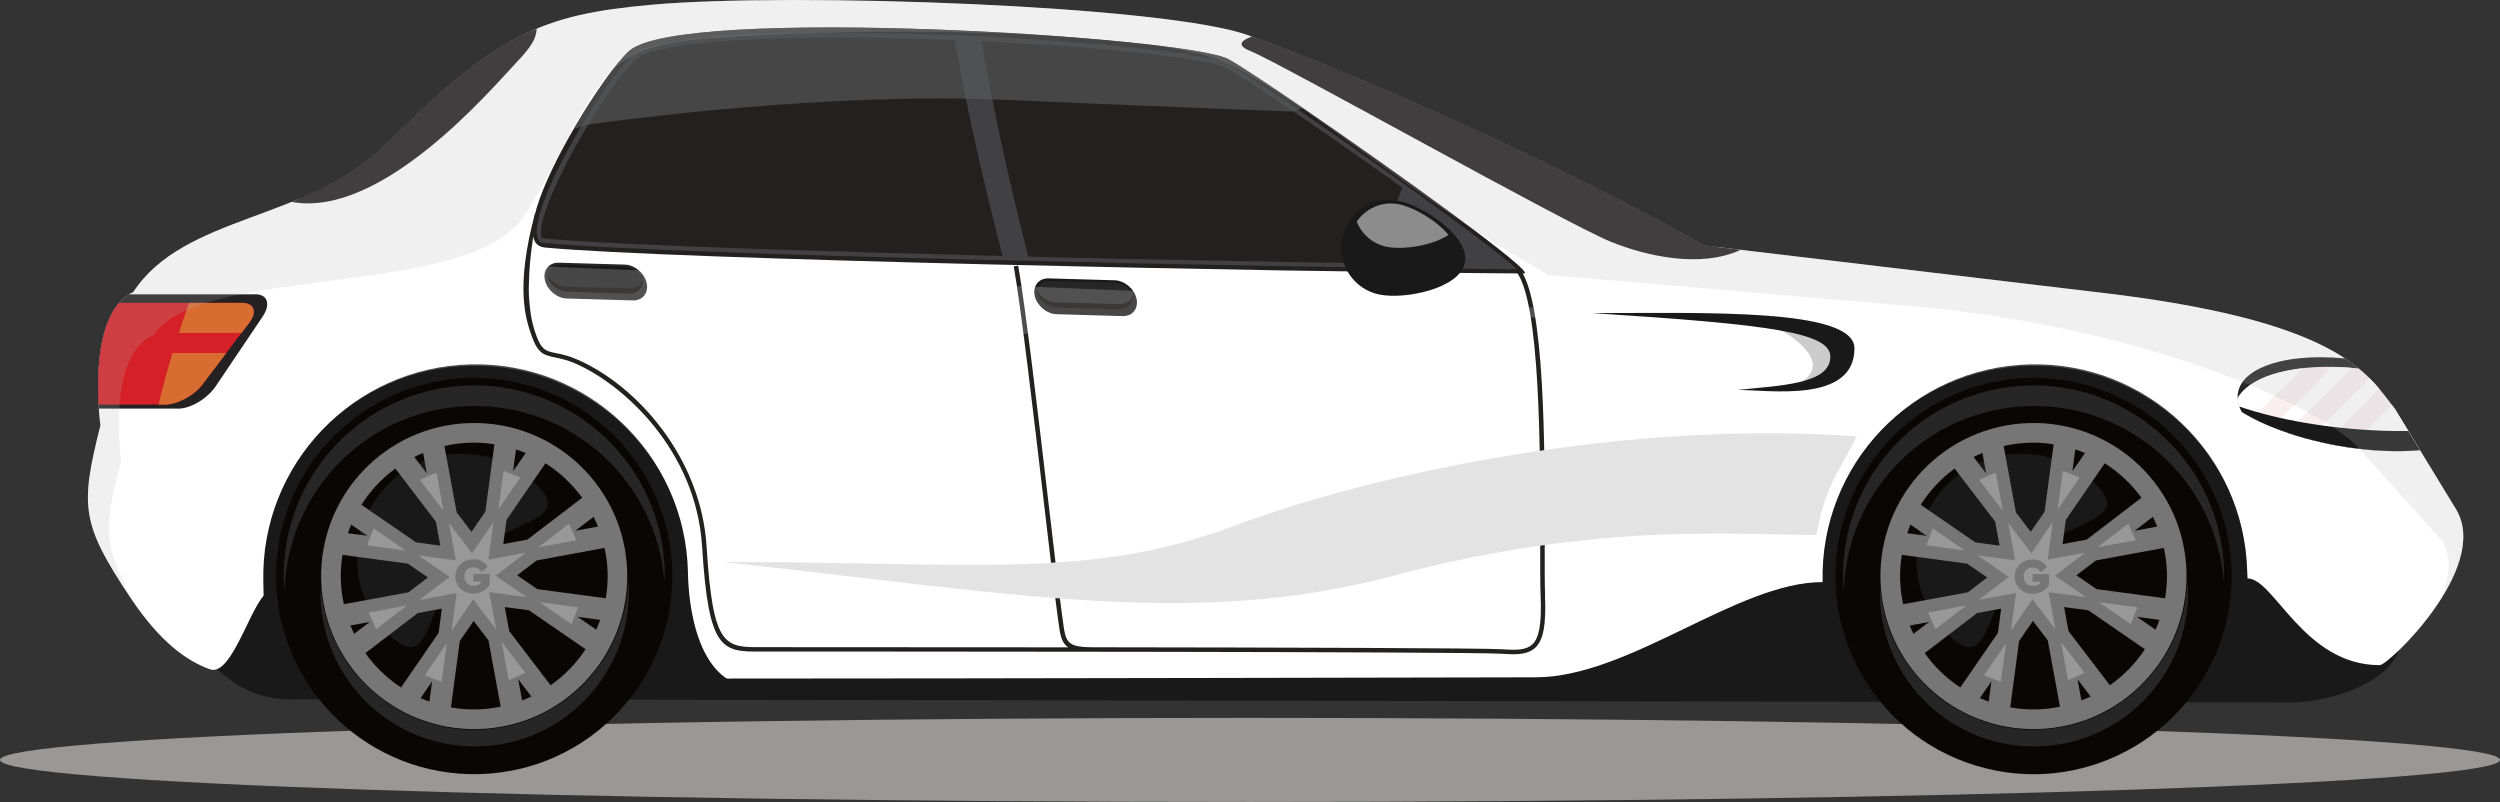
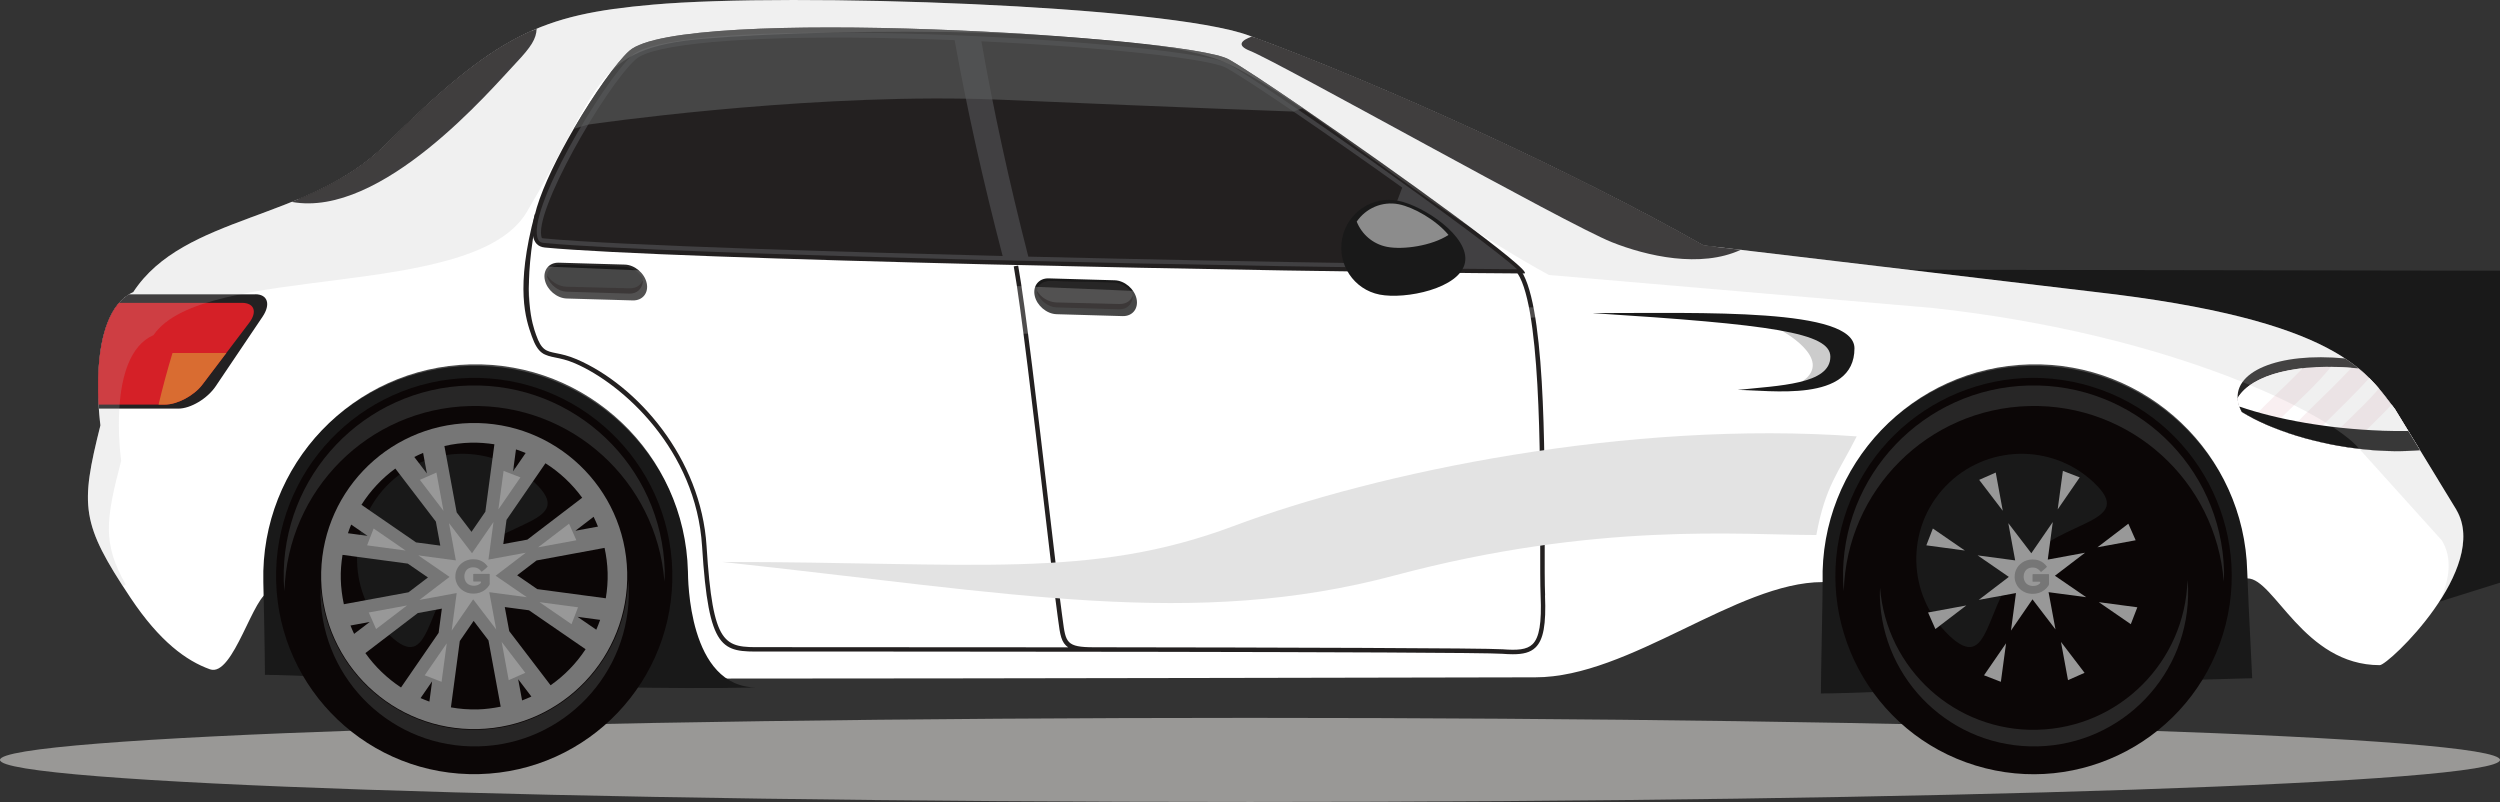
<svg xmlns="http://www.w3.org/2000/svg" id="Layer_2" data-name="Layer 2" viewBox="0 0 433.4 139.03">
  <rect x="0" y="0" width="433.4" height="139.03" fill="#333333" stroke="none" />
  <defs>
    <style>
      .cls-1 {
        opacity: .5;
      }

      .cls-2 {
        fill: #414042;
      }

      .cls-2, .cls-3, .cls-4, .cls-5, .cls-6, .cls-7, .cls-8, .cls-9, .cls-10, .cls-11, .cls-12, .cls-13, .cls-14, .cls-15, .cls-16, .cls-17, .cls-18, .cls-19 {
        stroke-width: 0px;
      }

      .cls-3 {
        fill: #0b0606;
      }

      .cls-4 {
        fill: #191919;
      }

      .cls-20, .cls-7, .cls-15, .cls-18 {
        opacity: .2;
      }

      .cls-5 {
        fill: #f9eff1;
      }

      .cls-6 {
        fill: #767676;
      }

      .cls-7 {
        fill: #b7b7b7;
      }

      .cls-8 {
        fill: #e3e3e3;
      }

      .cls-9 {
        fill: #d96c31;
      }

      .cls-10 {
        fill: #232122;
      }

      .cls-11 {
        fill: #999896;
      }

      .cls-12 {
        fill: #272626;
      }

      .cls-13 {
        fill: #d52027;
      }

      .cls-14 {
        fill: #989898;
      }

      .cls-15, .cls-16 {
        fill: #fff;
      }

      .cls-17 {
        fill: #232020;
      }

      .cls-18 {
        fill: #000;
      }

      .cls-19 {
        fill: #5a5b5b;
        opacity: .64;
      }
    </style>
  </defs>
  <g id="Layer_1-2" data-name="Layer 1">
    <g>
      <path class="cls-11" d="M433.4,131.74c0,4.02-97.02,7.29-216.7,7.29S0,135.77,0,131.74s97.02-7.29,216.7-7.29,216.7,3.26,216.7,7.29Z" />
-       <path class="cls-4" d="M414.96,106.79l-7.99-31.74c-4.57-6.12-8.94-15.45-50.04-20.32l-64.77-8.04c-21.51-12.76-53.37-27.91-75.48-36.39-13.65-5.23-75.83-7.49-99.01-5.34-18.51,1.71-25.82,5.1-44.39,24.34-12.74,13.2-33.39,12-41.83,25.49-8.01,3.79-5.45,23.09-5.45,23.09-3.38,14.08-3.24,17.01,5,29.91,9.68,15.16,17.78,13.41,23.18,13.41l343.09.58c7.29,0,23.32-4.93,17.68-14.99Z" />
+       <path class="cls-4" d="M414.96,106.79l-7.99-31.74c-4.57-6.12-8.94-15.45-50.04-20.32l-64.77-8.04l343.09.58c7.29,0,23.32-4.93,17.68-14.99Z" />
      <path class="cls-16" d="M425.85,88.39l-10.68-17.49c-4.77-6.12-9.34-15.45-52.25-20.32l-67.63-8.04c-22.46-12.76-55.72-27.91-78.8-36.39C202.23.92,137.31-1.34,113.11.81c-19.33,1.71-26.96,5.1-46.34,24.34-13.3,13.2-34.86,12-43.67,25.49-8.37,3.79-5.69,23.09-5.69,23.09-3.53,14.08-3.38,17.01,5.22,29.91,5.05,7.58,9.69,10.93,13.77,12.39,4.08,1.46,7.61-13.41,10.42-13.41,0,0,7.75,15.02,75.03,15.02,49.75,0,140.24-.22,144.32-.22,16.32,0,34.98-16.51,49.79-16.51,16.52,0,52.74-.64,73.66-.64,4.66,0,9.73,15.04,22.94,15.04,1.51,0,19.17-16.84,13.29-26.9Z" />
      <path class="cls-15" d="M422.75,83.32l-7.59-12.42c-1.71-2.19-3.39-4.8-6.82-7.46-10.27-.4-17.94,2.28-20.44,7.07.02.41.07.83.17,1.26.15.66.38,1.32.7,1.98,6.21,4.33,15.78,7.85,25.95,9.11,2.84.35,5.52.49,8.03.46Z" />
      <path class="cls-17" d="M267.86,103.23c-.08-1.96-.08-5.28-.07-9.49.03-15.77.08-42.17-4.48-47.32l-.58.51c4.36,4.93,4.31,32.17,4.28,46.8,0,4.21-.01,7.54.07,9.52.2,4.76-.22,7.28-1.4,8.43-1.01.98-2.66,1.07-5.18.88-2.94-.21-38.05-.31-70.85-.35h0c-4.79,0-4.9-.81-5.41-4.72l-.13-.95c-.51-3.72-1.37-11.07-2.37-19.59-1.77-15.11-3.98-33.91-5.23-40.91l-.77.14c1.25,6.98,3.45,25.77,5.22,40.87,1,8.52,1.86,15.88,2.37,19.61l.13.95c.31,2.38.51,3.82,1.73,4.61-24.59-.03-46.96-.03-52.21-.03h-.85c-6.56.04-8.54.04-9.64-17.51-.96-15.3-12.04-27.88-22.5-32.39-1.49-.64-2.64-.88-3.56-1.06-1.76-.35-2.56-.52-3.5-3.19-.64-1.81-2.33-6.62-.2-18.76l.02-2.28c-3.49,13-1.59,18.37-.56,21.29,1.09,3.09,2.21,3.31,4.08,3.69.89.18,1.99.4,3.41,1.01,8.28,3.57,20.98,14.97,22.03,31.72,1.14,18.29,3.48,18.29,10.42,18.24h.85c12.49,0,122.17,0,127.45.39.66.05,1.27.08,1.83.08,1.75,0,3.02-.28,3.94-1.18,1.37-1.33,1.85-3.95,1.64-9.02Z" />
      <g>
        <path class="cls-17" d="M264.22,47.41c-42.4-.25-148.55-2.45-169.77-4.5-4.91-.48-.47-11.16,5.01-20.57,3.5-6.03,7.43-11.54,9.61-13.51,8.78-7.93,96.72-2.51,103.91,1.44,1.93,1.06,6.84,4.3,12.9,8.45,16.2,11.09,40.62,28.7,38.34,28.69Z" />
        <path class="cls-2" d="M263.02,46.68c-43.16-.3-147.56-2.51-168.7-4.56-.77-.07-.94-.42-1.02-.59-2.26-4.65,11.12-27.26,16.34-31.98,3.11-2.81,18.6-4.21,42.07-3.84,26.53.41,57.02,3.09,61.04,5.29,6.96,3.81,44.37,30.24,50.26,35.68Z" />
        <path class="cls-17" d="M173.82,44.38c-24.07-.6-66.7-1.79-79.63-3.06-.12-.01-.2-.03-.25-.04-1.72-4.2,10.97-26.22,16.28-31,2.96-2.67,18.68-4.06,41.64-3.71,4.34.07,8.92.2,13.63.39,2.17,12.04,4.91,24.33,8.33,37.43Z" />
        <path class="cls-17" d="M237.88,45.66c-18.32-.27-39.43-.69-59.61-1.17-3.36-13.11-6.04-25.37-8.13-37.33,21.15,1.02,39.52,3.01,42.4,4.59,4.06,2.22,18.8,12.36,30.55,20.77-1.79,4.79-3.49,9.1-5.21,13.15Z" />
      </g>
      <path class="cls-10" d="M93.03,4.98c-7.84,3.27-15.11,9.09-26.27,20.17-4.68,4.65-10.39,7.5-16.2,9.85,15.59,2.9,34.62-19.57,38.91-24.11,2.63-2.78,3.5-4.18,3.56-5.9Z" />
      <path class="cls-17" d="M88.76,10.17c2.05-2.17,3.02-3.5,3.38-4.8-7.51,3.34-14.64,9.12-25.38,19.77-4.36,4.33-9.61,7.1-15.01,9.35,15.2.88,32.89-19.97,37.01-24.33Z" />
      <path class="cls-10" d="M216.69,8.81c5.18,2.07,54.93,30.06,62.7,33.16,6.11,2.44,15.42,4.56,22.39,1.34l-6.49-.77c-22.3-12.67-55.23-27.69-78.29-36.2-1.74.64-2.74,1.5-.31,2.47Z" />
      <path class="cls-17" d="M297.76,42.83l-2.47-.29c-22.13-12.58-54.75-27.47-77.78-36.01-1.15.61-1.49,1.35.48,2.12,5.05,1.98,53.49,29.12,61.06,32.1,5.08,2,12.44,3.71,18.72,2.08Z" />
      <g>
        <path class="cls-4" d="M81.54,63.17c20.33-.5,37.21,15.57,37.72,35.9.03,1.15,0,20.11,11.93,20.11-30.53.68-76.49-2.19-85.26-2.19,0-3.37-.24-14.64-.28-16.1-.5-20.33,15.57-37.21,35.9-37.72Z" />
        <g>
          <path class="cls-3" d="M47.87,100.71c.47,18.97,16.22,33.96,35.19,33.49,18.97-.47,33.96-16.22,33.49-35.19-.47-18.97-16.22-33.96-35.19-33.49-18.97.47-33.96,16.22-33.49,35.19Z" />
          <path class="cls-4" d="M67.56,110.14c7.3,6.95,6.03-5.54,12.98-12.84,6.95-7.3,19.49-6.65,12.19-13.6-7.3-6.95-18.85-6.66-25.8.64-6.95,7.3-6.66,18.85.64,25.8Z" />
          <path class="cls-6" d="M55.68,100.52c.36,14.65,12.53,26.23,27.18,25.87,14.65-.36,26.23-12.53,25.87-27.18-.36-14.65-12.53-26.23-27.18-25.87-14.65.36-26.23,12.53-25.87,27.18ZM60.75,108.44l3.35-.62-2.71,2.07c-.23-.48-.44-.96-.63-1.45ZM59.61,104.75c-.3-1.4-.49-2.84-.53-4.32-.04-1.45.08-2.86.3-4.24l11.32,1.52,3.49,2.4-3.37,2.57-11.22,2.07ZM103.36,109.16l-3.24-2.23,3.92.53c-.2.58-.43,1.15-.67,1.71ZM93.14,102.13l-3.49-2.4,3.37-2.57,11.79-2.18c.3,1.4.49,2.83.53,4.31.04,1.51-.08,2.99-.32,4.43l-11.87-1.59ZM103.67,91.29l-3.92.72,3.16-2.42c.27.55.52,1.12.75,1.69ZM60.88,90.94l2.85,1.96-3.41-.46c.17-.51.35-1.01.56-1.5ZM68.53,81.22l7.03,9.2.77,4.17-4.2-.56-9.47-6.52c1.55-2.45,3.55-4.58,5.88-6.29ZM71.82,79.22c.5-.25,1.01-.49,1.53-.71l.66,3.58-2.19-2.87ZM81.64,76.74c1.39-.03,2.74.08,4.07.28l-1.57,11.69-2.4,3.49-2.57-3.37-2.13-11.51c1.48-.34,3.02-.54,4.61-.58ZM89.45,77.91c.57.19,1.13.39,1.68.62l-2.19,3.19.51-3.81ZM100.93,86.29l-9.51,7.26-4.17.77.56-4.2,6.75-9.81c2.48,1.57,4.64,3.6,6.37,5.98ZM95.46,118.81l-7.18-9.4-.77-4.17,4.2.56,9.81,6.75c-1.61,2.45-3.67,4.57-6.07,6.25ZM92.12,120.75c-.53.25-1.07.47-1.61.68l-.68-3.68,2.29,3ZM82.78,122.98c-1.58.04-3.12-.08-4.61-.35l1.54-11.5,2.4-3.49,2.57,3.37,2.12,11.5c-1.31.26-2.65.44-4.03.48ZM74.44,121.63c-.52-.19-1.03-.39-1.53-.61l2-2.9-.47,3.51ZM63.33,113.23l9.1-6.95,4.17-.77-.56,4.2-6.52,9.47c-2.41-1.59-4.51-3.6-6.18-5.96Z" />
          <path class="cls-14" d="M76.55,118.2l-2.92-1.13,3.82-5.55-.9,6.68ZM88.19,117.91l-1.22-6.63,4.09,5.36-2.87,1.27ZM78.3,109.33l.87-6.52-6.46,1.19,5.22-3.99-5.41-3.73,6.51.87-1.19-6.46,3.99,5.22,3.72-5.41-.87,6.51,6.47-1.19-5.23,3.99,5.41,3.72-6.51-.87,1.2,6.46-3.99-5.22-3.73,5.42ZM65.2,109.05l-1.27-2.87,6.63-1.22-5.36,4.09ZM99.08,108.21l-5.55-3.82,6.68.89-1.13,2.92ZM93.29,94.88l5.36-4.09,1.27,2.87-6.63,1.22ZM70.32,95.44l-6.68-.9,1.13-2.92,5.55,3.82ZM76.88,88.55l-4.09-5.36,2.87-1.27,1.22,6.63ZM86.4,88.31l.9-6.68,2.92,1.13-3.82,5.55Z" />
          <path class="cls-12" d="M81.48,70.39c-17.64.44-31.66,14.63-32.16,32.06-.05-.59-.12-1.18-.13-1.78-.45-18.24,13.97-33.39,32.21-33.84,18.24-.45,33.39,13.97,33.84,32.21.01.6-.03,1.19-.05,1.78-1.36-17.38-16.07-30.87-33.71-30.43Z" />
          <path class="cls-12" d="M82.87,126.51c14.27-.35,25.62-11.84,26.03-25.94.04.48.1.95.11,1.44.36,14.76-11.3,27.02-26.06,27.38-14.76.36-27.02-11.3-27.38-26.06-.01-.49.02-.96.04-1.44,1.1,14.07,13,24.98,27.28,24.63Z" />
        </g>
      </g>
      <path class="cls-4" d="M351.86,63.17c20.33-.5,37.21,15.57,37.72,35.9.03,1.15.39,9.34.86,18.51-30.53.68-66.01,2.64-74.77,2.64,0-3.37.34-17.87.3-19.33-.5-20.33,15.57-37.21,35.9-37.72Z" />
      <g>
        <circle class="cls-3" cx="352.53" cy="99.86" r="34.35" transform="translate(153.81 407.69) rotate(-72.97)" />
        <path class="cls-4" d="M337.87,110.14c7.3,6.95,6.03-5.54,12.98-12.84,6.95-7.3,19.49-6.65,12.19-13.6-7.3-6.95-18.85-6.66-25.8.64-6.95,7.3-6.66,18.85.64,25.8Z" />
-         <path class="cls-6" d="M326,100.52c.36,14.65,12.53,26.23,27.18,25.87,14.65-.36,26.23-12.53,25.87-27.18-.36-14.65-12.53-26.23-27.18-25.87-14.65.36-26.23,12.53-25.87,27.18ZM331.07,108.44l3.35-.62-2.71,2.07c-.23-.48-.44-.96-.63-1.45ZM329.93,104.75c-.3-1.4-.49-2.84-.53-4.32-.04-1.45.08-2.86.3-4.24l11.32,1.52,3.49,2.4-3.37,2.57-11.22,2.07ZM373.68,109.16l-3.24-2.23,3.92.53c-.2.58-.43,1.15-.67,1.71ZM363.46,102.13l-3.49-2.4,3.37-2.57,11.79-2.18c.3,1.4.49,2.83.53,4.31.04,1.51-.08,2.99-.32,4.43l-11.87-1.59ZM373.99,91.29l-3.92.72,3.16-2.42c.27.55.52,1.12.75,1.69ZM331.2,90.94l2.85,1.96-3.41-.46c.17-.51.35-1.01.56-1.5ZM338.85,81.22l7.03,9.2.77,4.17-4.2-.56-9.47-6.52c1.55-2.45,3.55-4.58,5.88-6.29ZM342.14,79.22c.5-.25,1.01-.49,1.53-.71l.66,3.58-2.19-2.87ZM351.96,76.74c1.39-.03,2.74.08,4.06.28l-1.57,11.69-2.4,3.49-2.57-3.37-2.13-11.51c1.48-.34,3.02-.54,4.61-.58ZM359.77,77.91c.57.19,1.13.39,1.68.62l-2.19,3.19.51-3.81ZM371.25,86.29l-9.51,7.26-4.17.77.56-4.2,6.75-9.81c2.48,1.57,4.64,3.6,6.37,5.98ZM365.78,118.81l-7.18-9.4-.77-4.17,4.2.56,9.81,6.75c-1.61,2.45-3.67,4.57-6.07,6.25ZM362.44,120.75c-.53.25-1.07.47-1.61.68l-.68-3.68,2.29,3ZM353.1,122.98c-1.58.04-3.12-.08-4.61-.35l1.54-11.5,2.4-3.49,2.57,3.37,2.12,11.5c-1.31.26-2.65.44-4.03.48ZM344.76,121.63c-.52-.19-1.03-.39-1.53-.61l2-2.9-.47,3.51ZM333.65,113.23l9.1-6.95,4.17-.77-.56,4.2-6.52,9.47c-2.41-1.59-4.51-3.6-6.18-5.96Z" />
        <path class="cls-14" d="M346.87,118.2l-2.92-1.13,3.82-5.55-.9,6.68ZM358.51,117.91l-1.22-6.63,4.09,5.36-2.87,1.27ZM348.62,109.33l.87-6.52-6.46,1.19,5.22-3.99-5.41-3.73,6.51.87-1.19-6.46,3.99,5.22,3.72-5.41-.87,6.51,6.47-1.19-5.23,3.99,5.42,3.72-6.52-.87,1.2,6.46-3.99-5.22-3.73,5.42ZM335.52,109.05l-1.27-2.87,6.63-1.22-5.36,4.09ZM369.4,108.21l-5.55-3.82,6.68.89-1.13,2.92ZM363.61,94.88l5.36-4.09,1.27,2.87-6.63,1.22ZM340.63,95.44l-6.68-.9,1.13-2.92,5.55,3.82ZM347.2,88.55l-4.09-5.36,2.87-1.27,1.22,6.63ZM356.72,88.31l.9-6.68,2.92,1.13-3.82,5.55Z" />
        <path class="cls-12" d="M351.8,70.39c-17.64.44-31.66,14.63-32.16,32.06-.05-.59-.12-1.18-.13-1.78-.45-18.24,13.97-33.39,32.21-33.84,18.24-.45,33.39,13.97,33.84,32.21.02.6-.03,1.19-.05,1.78-1.36-17.38-16.07-30.87-33.71-30.43Z" />
        <path class="cls-12" d="M353.19,126.51c14.27-.35,25.62-11.84,26.03-25.94.04.48.1.95.11,1.44.36,14.76-11.3,27.02-26.06,27.38-14.76.36-27.02-11.3-27.38-26.06-.01-.49.02-.96.04-1.44,1.1,14.07,13,24.98,27.28,24.63Z" />
      </g>
      <g>
        <path class="cls-4" d="M197.03,51.78c.38,1.72-.71,3.07-2.42,3.02l-11.44-.33c-1.71-.05-3.41-1.48-3.79-3.19h0c-.38-1.72.71-3.07,2.42-3.02l11.44.33c1.71.05,3.41,1.48,3.79,3.19h0Z" />
        <path class="cls-3" d="M192.99,49.02l-10.88-.33c-1.31-.04-2.21.83-2.34,2.07.59,1.41,1.98,2.49,3.38,2.53l10.88.33c1.31.04,2.21-.83,2.34-2.07-.59-1.41-1.98-2.49-3.38-2.53Z" />
        <path class="cls-12" d="M192.99,48.96l-10.88-.27c-1.31-.03-2.21.68-2.34,1.68.59,1.14,1.98,2.02,3.38,2.06l10.88.27c1.31.03,2.21-.68,2.34-1.68-.59-1.14-1.98-2.02-3.38-2.06Z" />
      </g>
      <g>
        <path class="cls-12" d="M112.11,49.06c.38,1.72-.71,3.07-2.42,3.02l-11.44-.33c-1.71-.05-3.41-1.48-3.79-3.19h0c-.38-1.72.71-3.07,2.42-3.02l11.44.33c1.71.05,3.41,1.48,3.79,3.2h0Z" />
        <path class="cls-3" d="M108.07,46.3l-10.88-.33c-1.31-.04-2.21.83-2.34,2.07.59,1.41,1.98,2.49,3.38,2.53l10.88.33c1.31.04,2.21-.83,2.34-2.07-.59-1.41-1.98-2.49-3.38-2.53Z" />
        <path class="cls-4" d="M108.07,46.24l-10.88-.27c-1.31-.03-2.21.68-2.34,1.68.59,1.14,1.98,2.02,3.38,2.06l10.88.27c1.31.03,2.21-.68,2.34-1.68-.59-1.14-1.98-2.02-3.38-2.06Z" />
      </g>
      <path class="cls-12" d="M419.53,78.04l-4.36-7.14c-1.99-2.55-3.94-5.65-8.63-8.76-11.63-1.12-19.85,2.32-18.48,7.83.12.49.32.97.57,1.46,5.12,3.14,13.01,5.66,21.39,6.5,3.47.35,6.68.37,9.51.12Z" />
      <path class="cls-19" d="M225.88,18.72l-.8.31-.82.31h-.01s-17.6-.62-50.43-2.04c-.6-.03-1.19-.05-1.79-.07-1.52-.06-3.05-.1-4.58-.12-30.68-.51-64.16,4.29-65.48,4.49h-.04l-1.21.36-1.26.38c3.5-6.03,7.43-11.54,9.61-13.51,8.78-7.93,96.72-2.51,103.91,1.44,1.93,1.06,6.84,4.3,12.9,8.45Z" />
      <path class="cls-5" d="M419.53,78.04l-4.36-7.14c-1.62-2.07-3.21-4.51-6.28-7.03-10.51-1.08-18.6,1.04-20.98,5.16.02.3.06.62.14.93.12.49.32.97.57,1.46,5.12,3.14,13.01,5.66,21.39,6.5,3.47.35,6.68.37,9.51.12Z" />
      <path class="cls-16" d="M388.62,71.43c.6.37,1.25.73,1.92,1.08,2.7-3.01,5.86-5.74,8.64-8.66-5.62.63-9.7,2.47-11.28,5.19.02.3.06.62.14.93.12.49.32.97.57,1.46Z" />
      <path class="cls-16" d="M400.03,71.39c2.53-2.47,5.08-4.91,7.5-7.49.04-.04.07-.08.11-.12-1.22-.09-2.41-.16-3.56-.17-.25.3-.5.61-.76.91-2.8,3.28-6.37,6.27-9.42,9.53.85.35,1.75.67,2.67.99,1.16-1.2,2.25-2.48,3.45-3.65Z" />
      <path class="cls-16" d="M411.95,67.87c.15-.17.29-.35.44-.52-.5-.59-1.04-1.19-1.65-1.8-.56.59-1.1,1.19-1.66,1.78-2.75,2.85-5.26,5.19-8.74,8.84.91.24,1.85.46,2.79.66,2.81-3.09,6.08-5.83,8.83-8.96Z" />
      <path class="cls-16" d="M414.59,70.15c-2.31,2.55-4.96,4.91-7.39,7.42.93.14,1.87.26,2.82.35,3.47.35,6.68.37,9.51.12l-4.36-7.14c-.19-.25-.38-.5-.58-.75Z" />
      <path class="cls-4" d="M412.93,74.66c-9.29-.33-18.14-1.92-24.71-4.18.11.31.24.63.41.94,5.12,3.14,13.01,5.66,21.39,6.5,3.47.35,6.68.37,9.51.12l-2.03-3.32c-1.48.02-3,0-4.57-.05Z" />
      <path class="cls-15" d="M387.82,88.68c12.4,0,35.11-.19,36.85-.19s2.72,6.22-.39,11.46c0-3.85-.61-6.87-4.69-6.87s-29.97-1.14-31.77-4.4Z" />
      <path class="cls-15" d="M18.14,74.05c6.84,0,27.16,1.37,34.09,1.37-1.86,1.86-3.32,8.99-11.92,9.28-8.6.29-23.61-2.19-24.88.94.2-2.83.75-7.78,2.7-11.59Z" />
      <path class="cls-10" d="M44.26,51.02h-21.89c-5.63,3.42-5.6,14.52-5.24,19.82h13.77c2.15,0,5.06-1.74,6.5-3.89l8.12-12.05c1.45-2.15.88-3.89-1.27-3.89Z" />
      <path class="cls-13" d="M41.94,52.51h-21.31c-3.69,4.23-3.81,12.78-3.54,17.63h11.49c2.15,0,5.06-1.55,6.5-3.46l8.12-10.72c1.45-1.91.88-3.46-1.27-3.46Z" />
      <path class="cls-18" d="M308.57,57.15s9.57,5.05,3.89,8.97c3.55-.04,6.84-1.67,6.84-4.27,0-1.74-4.55-4.7-10.73-4.7Z" />
-       <path class="cls-9" d="M41.88,57.72l1.32-1.75c1.45-1.91.88-3.46-1.27-3.46h-9.16c-.62,1.73-1.21,3.46-1.77,5.2h10.88Z" />
      <path class="cls-9" d="M29.9,61.21c-.89,2.95-1.7,5.92-2.41,8.93h1.09c2.15,0,5.06-1.55,6.5-3.46l4.15-5.48h-9.33Z" />
      <g class="cls-20">
        <path class="cls-16" d="M322.31,58.86c0-8.03-31.18-6.13-46.06-4.58,0,0,45.59.25,45.25,6.77-.03.55-.11,1.06-.23,1.53.66-.98,1.04-2.2,1.04-3.72Z" />
      </g>
      <path class="cls-4" d="M276.02,54.28c19.44,0,45.47-.89,45.47,6.11,0,9.56-14.83,7.21-20.27,7.21,7.17-.77,16.09-.95,16.09-5.76,0-4.16-10.21-5.59-41.29-7.56Z" />
      <path class="cls-7" d="M425.85,88.39l-10.68-17.49c-4.77-6.12-9.34-15.45-52.25-20.32l-67.63-8.04c-22.46-12.76-55.72-27.91-78.8-36.39C202.23.92,137.31-1.34,113.11.81c-19.33,1.71-26.96,5.1-46.34,24.34-13.3,13.2-34.86,12-43.67,25.49-8.37,3.79-5.69,23.09-5.69,23.09-3.33,13.29-3.38,16.66,3.87,27.85.08-.03.16-.05.24-.07.08-.08.17-.15.26-.21-3.99-7.08-3.5-11.03-.77-21.43,0,0-2.64-18.19,5.6-21.77,8.68-12.72,55.44-5.78,64.69-21.31,12.96-21.76,11.53-28.44,30.57-30.06,23.84-2.02,77.48-2.15,90.9,4.27,14.19,6.78,33.63,24.63,55.75,36.67l66.33,5.7c42.27,4.59,69.45,18.67,74.15,24.44l14.32,15.88c1.88,3.07,1.32,6.82-.34,10.47,3.35-5.17,5.58-11.18,2.89-15.78Z" />
      <path class="cls-15" d="M351.75,63.43c-19.91.49-35.73,16.51-36.3,36.18-.05-.67-.13-1.33-.15-2.01-.51-20.58,15.76-37.68,36.35-38.19,20.58-.51,37.68,15.76,38.19,36.35.02.68-.03,1.34-.05,2.01-1.53-19.62-18.13-34.84-38.04-34.34Z" />
      <path class="cls-15" d="M81.41,63.43c-19.91.49-35.73,16.51-36.3,36.18-.05-.67-.13-1.33-.15-2.01-.51-20.58,15.76-37.68,36.35-38.19,20.58-.51,37.68,15.76,38.19,36.35.02.68-.03,1.34-.05,2.01-1.53-19.62-18.13-34.84-38.04-34.34Z" />
      <path class="cls-15" d="M92.58,46.12l187.33,7.77s-75.4,7.77-185.77,1.55c-4.66-3.11-1.55-9.33-1.55-9.33Z" />
      <path class="cls-8" d="M125.23,97.42c43.52,0,63.74,3.11,88.61-6.22,24.87-9.33,68.47-18.42,108.04-15.55-3.11,6.22-5.44,8.55-7,17.1-13.21,0-38.09-2.33-73.07,7-34.98,9.33-66.07,3.11-116.59-2.33Z" />
      <g>
        <path class="cls-4" d="M253.97,45.53c-.89,4.49-10.33,6.42-14.8,5.54-4.47-.88-7.37-5.24-6.49-9.73s5.23-7.42,9.69-6.54c4.47.88,12.48,6.24,11.6,10.74Z" />
        <g class="cls-1">
          <path class="cls-16" d="M235.2,38.42c.87,2.18,2.77,3.88,5.24,4.37,2.78.55,7.79-.17,10.67-2.06-2.12-2.58-6.05-4.81-8.62-5.32-2.89-.57-5.72.71-7.29,3.01Z" />
        </g>
      </g>
      <path class="cls-6" d="M84.55,98.22c-.09.11-.53.5-.97.85-.02.02-.05.03-.08.05-.03-.03-.06-.06-.09-.09-.09-.09-.17-.19-.26-.28-.29-.26-.63-.39-1.02-.4-.2,0-.39,0-.58.06-.48.14-.8.44-.95.91-.13.38-.13.77-.02,1.15.16.52.5.86,1.02,1,.4.11.8.1,1.2-.04.17-.06.32-.16.46-.27.09-.07.12-.15.11-.26,0-.02,0-.04-.01-.06-.05-.05-.11-.03-.17-.03-.3,0-.6,0-.9,0-.05,0-.09,0-.14,0-.03,0-.06-.01-.1-.02,0-.04-.01-.07-.01-.11,0-.35,0-.69,0-1.04,0-.02,0-.03,0-.05,0-.07.02-.09.09-.1.03,0,.05,0,.08,0,.84,0,1.68,0,2.53,0,.05,0,.09,0,.13.01.04.06.03.11.03.16,0,.31,0,.62,0,.93,0,.2,0,.4,0,.6,0,.09-.02.17-.07.25-.41.64-.97,1.07-1.69,1.31-.34.11-.68.16-1.04.16-.47,0-.92-.07-1.35-.26-.89-.4-1.48-1.06-1.73-2.01-.09-.35-.1-.71-.06-1.06.12-1.15.96-2.11,2.06-2.47.33-.11.66-.16,1.01-.16.4,0,.79.05,1.16.19.53.2.96.53,1.3.99.02.03.04.07.06.1Z" />
      <path class="cls-6" d="M354.87,98.26c-.09.11-.53.5-.97.85-.02.02-.05.03-.08.05-.03-.03-.06-.06-.09-.09-.09-.09-.17-.19-.26-.28-.29-.26-.63-.39-1.02-.4-.2,0-.39,0-.58.06-.48.14-.8.44-.95.91-.13.38-.13.77-.02,1.15.16.52.5.86,1.02,1,.4.11.8.1,1.2-.04.17-.06.32-.16.46-.27.09-.07.12-.15.11-.26,0-.02,0-.04-.01-.06-.05-.05-.11-.03-.17-.03-.3,0-.6,0-.9,0-.05,0-.09,0-.14,0-.03,0-.06-.01-.1-.02,0-.04-.01-.07-.01-.11,0-.35,0-.69,0-1.04,0-.02,0-.03,0-.05,0-.07.02-.09.09-.1.03,0,.05,0,.08,0,.84,0,1.68,0,2.53,0,.05,0,.09,0,.13.01.04.06.03.11.03.16,0,.31,0,.62,0,.93,0,.2,0,.4,0,.6,0,.09-.02.17-.07.25-.41.64-.97,1.07-1.69,1.31-.34.11-.68.16-1.04.16-.47,0-.92-.07-1.35-.26-.89-.4-1.48-1.06-1.73-2.01-.09-.35-.1-.71-.06-1.06.12-1.15.96-2.11,2.06-2.47.33-.11.66-.16,1.01-.16.4,0,.79.05,1.16.19.53.2.96.53,1.3.99.02.03.04.07.06.1Z" />
    </g>
  </g>
</svg>